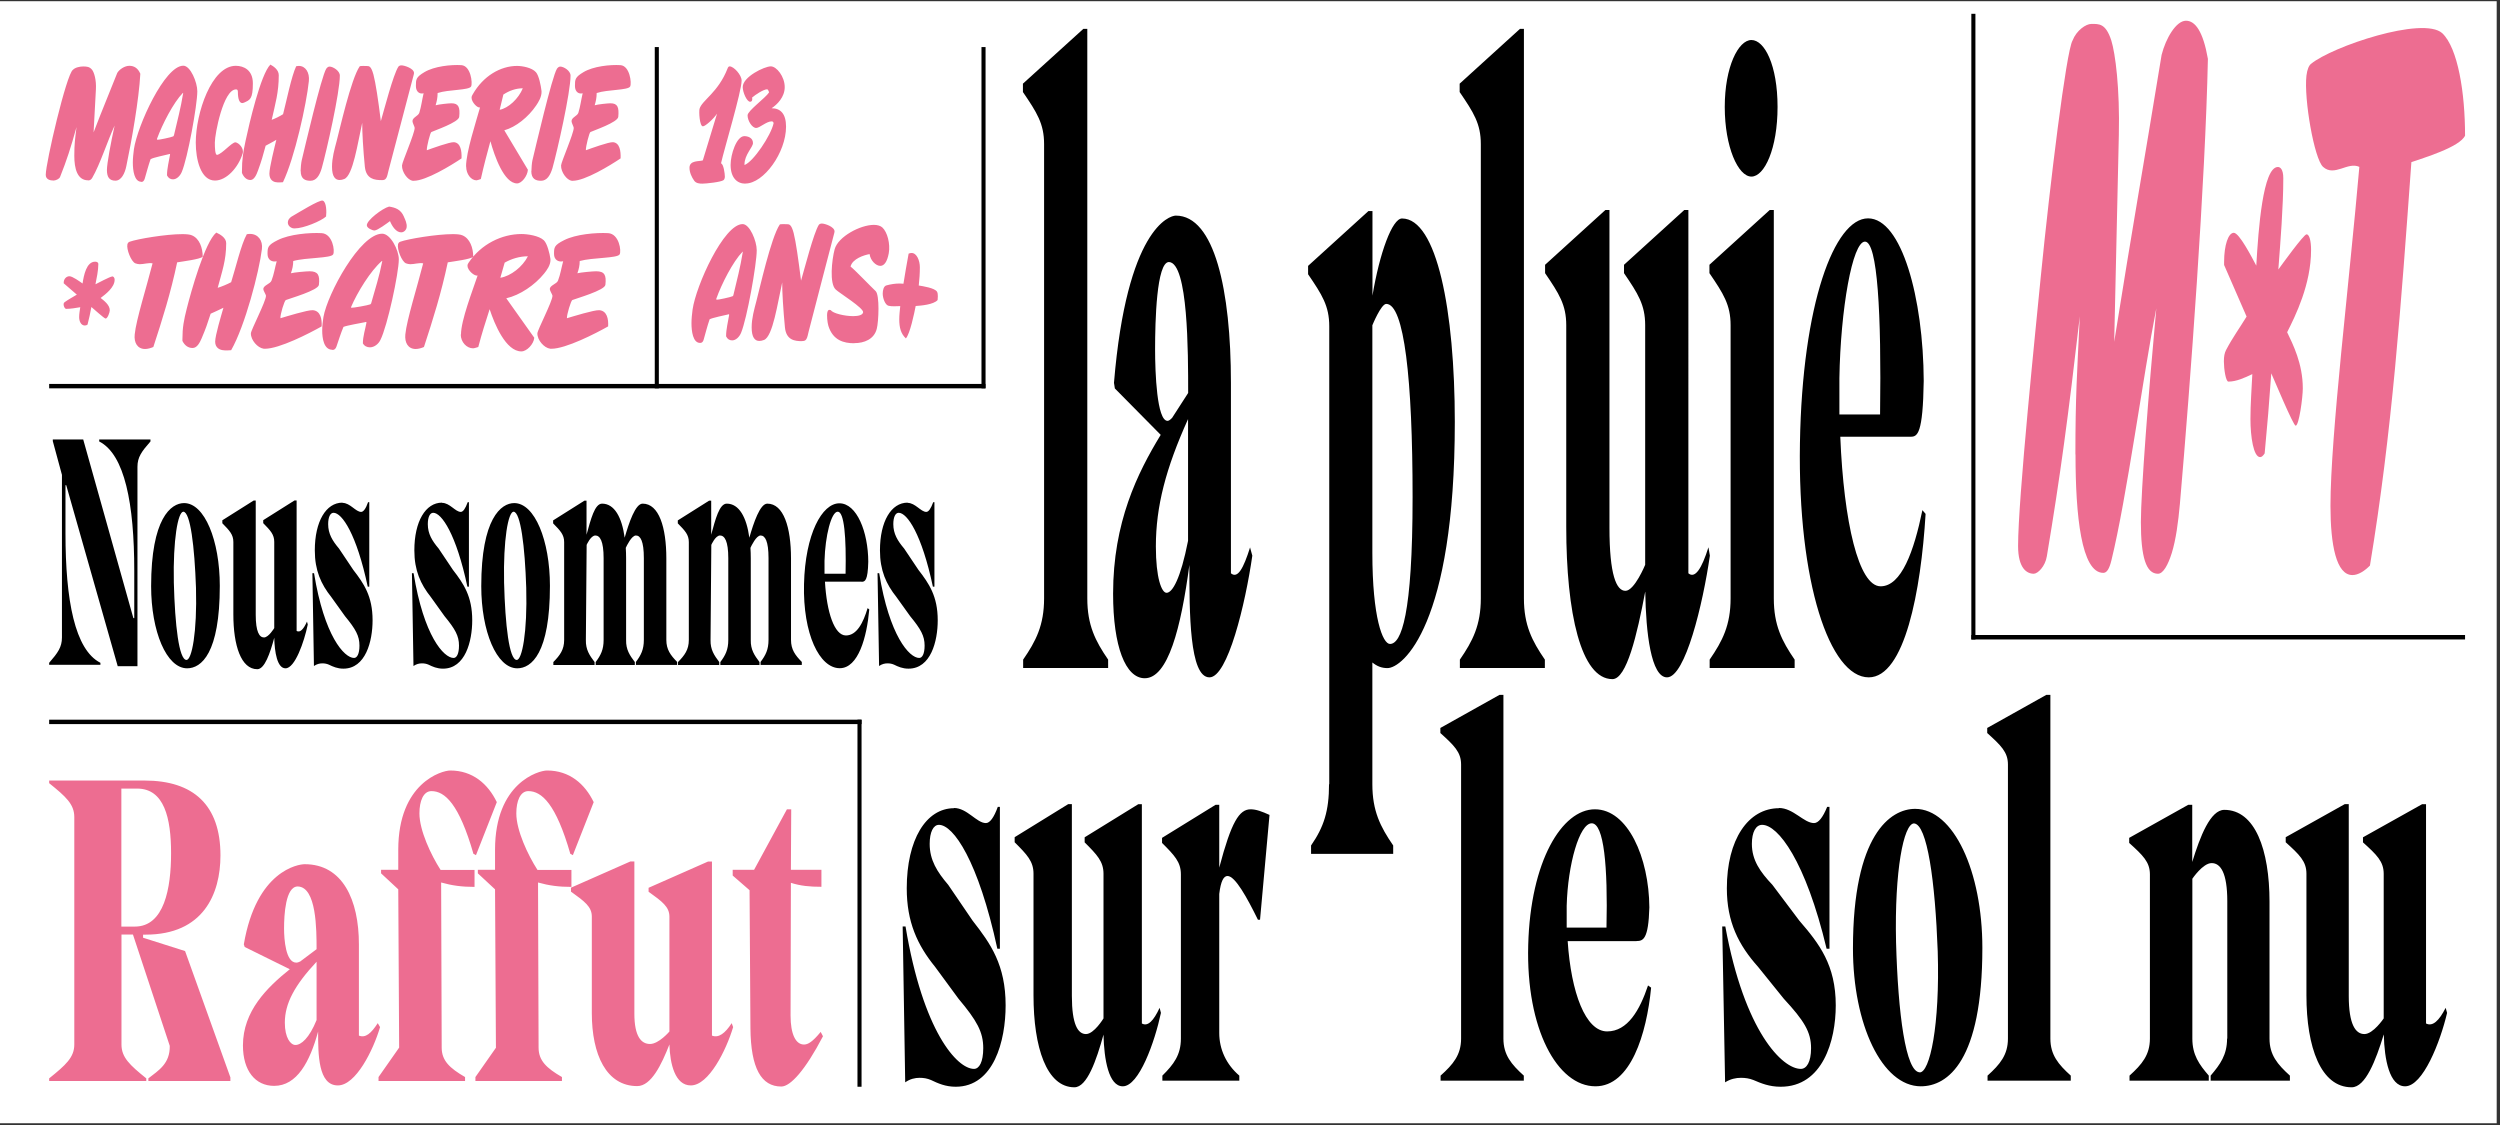
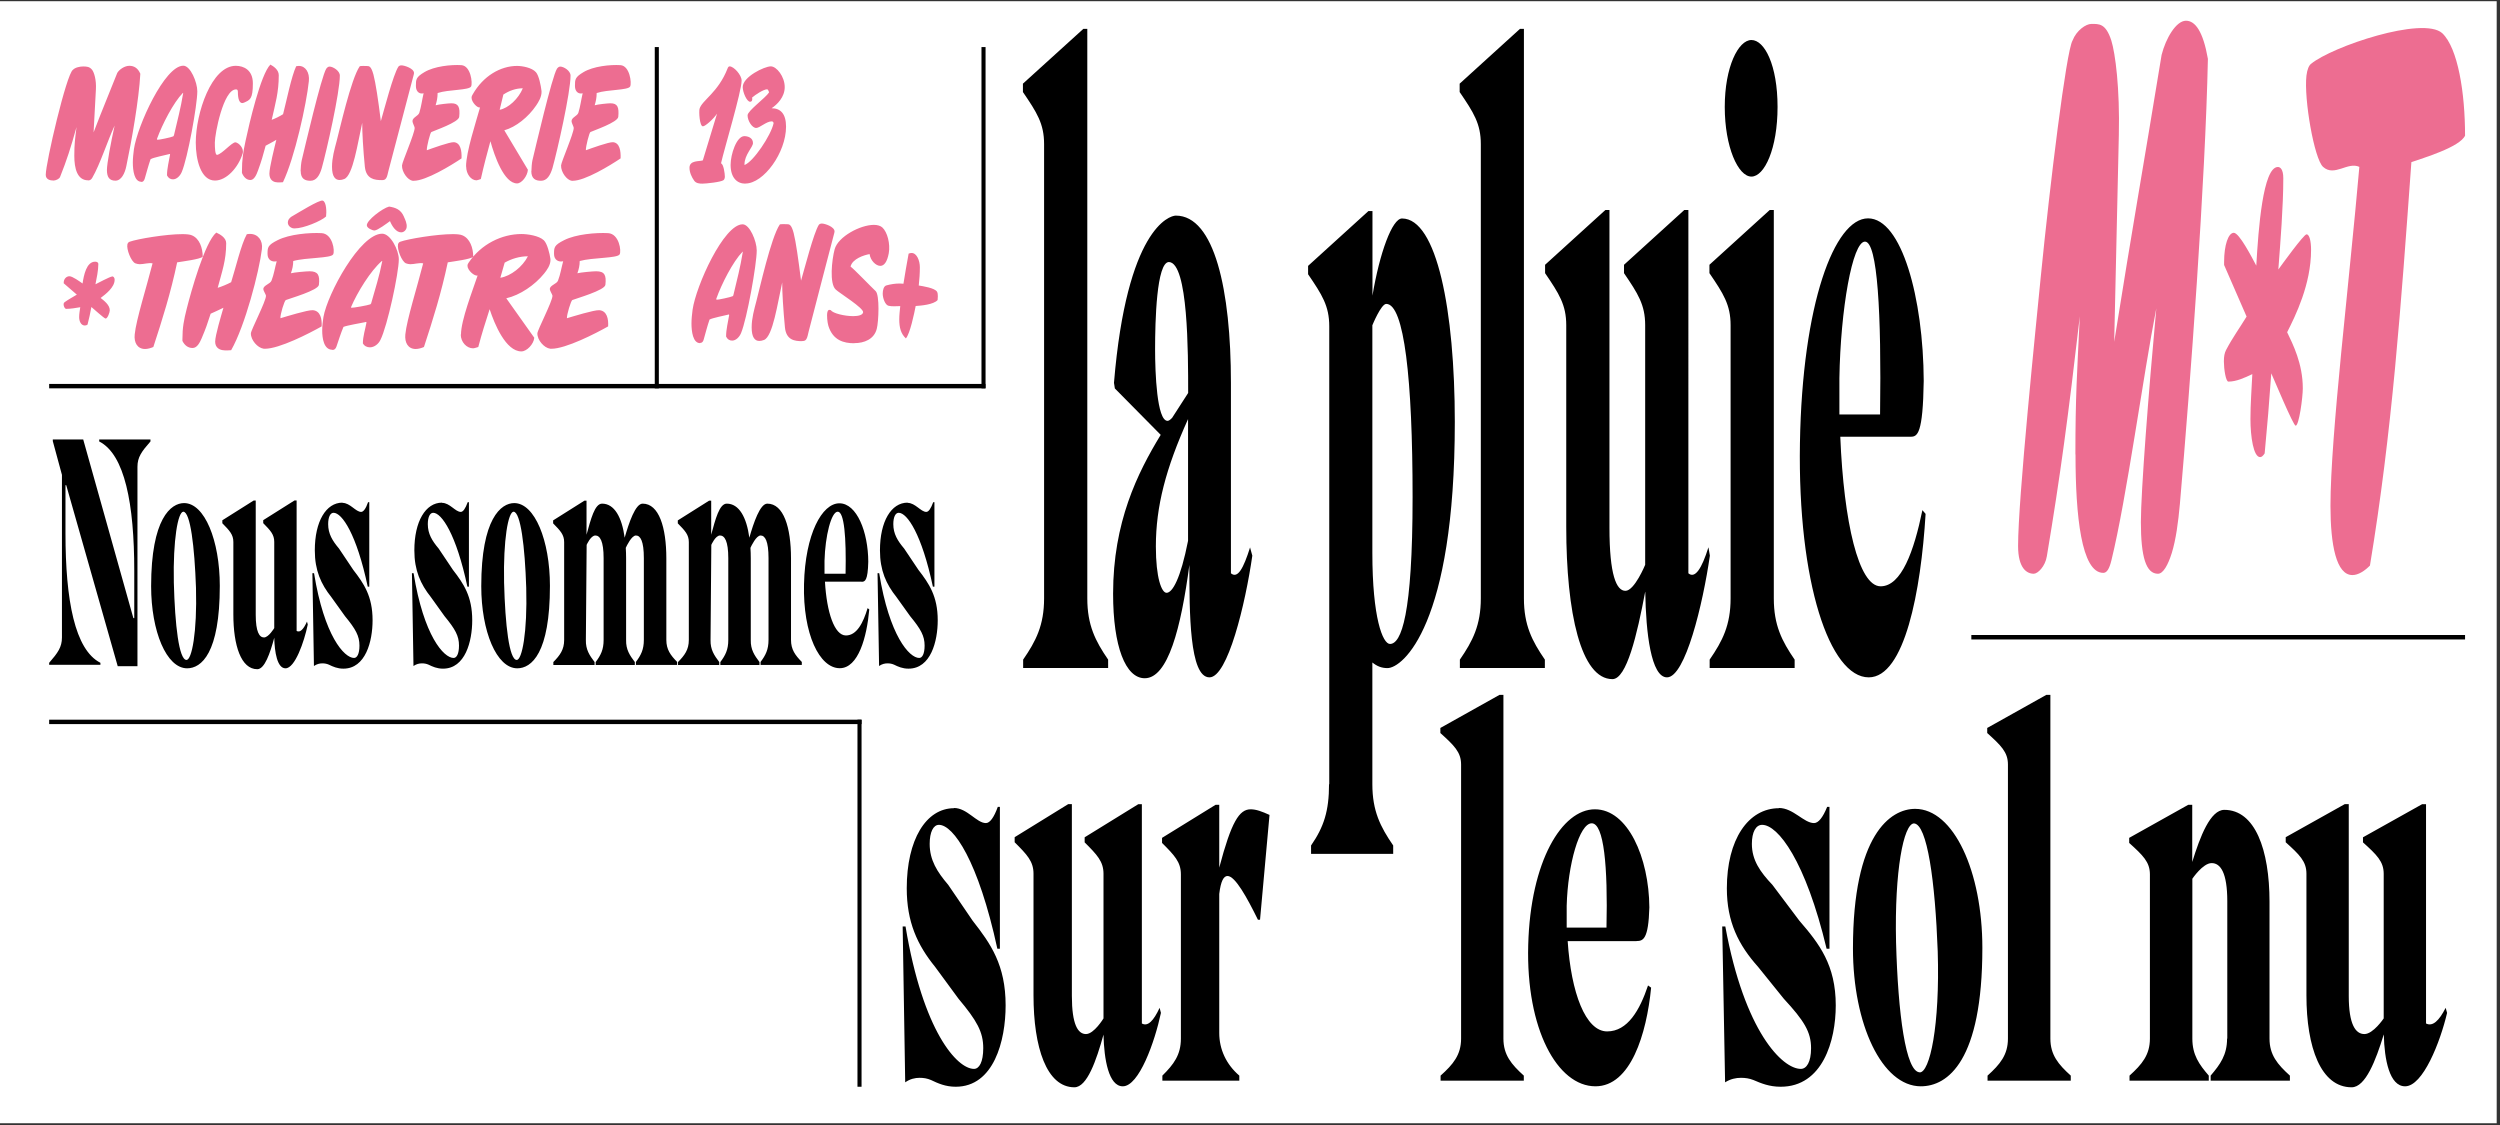
<svg xmlns="http://www.w3.org/2000/svg" id="Calque_1" data-name="Calque 1" viewBox="0 0 226.8 102.1">
  <rect x="0" y="0" width="226.8" height="102.1" fill="#333333" stroke="none" />
  <defs>
    <style>
      .cls-1 {
        fill: #fff;
      }

      .cls-2 {
        fill: none;
      }

      .cls-3 {
        clip-path: url(#clippath-1);
      }

      .cls-4 {
        fill: #ed6d91;
      }

      .cls-5 {
        clip-path: url(#clippath);
      }
    </style>
    <clipPath id="clippath">
      <rect class="cls-2" x="4.16" y="1.25" width="219.47" height="97.4" />
    </clipPath>
    <clipPath id="clippath-1">
      <rect class="cls-2" x="4.16" y="1.25" width="219.47" height="97.4" />
    </clipPath>
  </defs>
  <polygon class="cls-1" points="-.18 .11 -.18 101.9 226.5 101.9 226.5 .11 -.18 .11" />
  <g class="cls-5">
    <path d="M173.34,39.62c.61,0,1.11-.25,1.18-5.06-.03-7.5-2-14.75-5.05-14.75s-5.97,7.75-6.18,20.4c-.21,12.64,2.71,21.24,6.24,21.24,3.26,0,4.74-7.84,5.16-14.83l-.29-.34c-.76,3.71-1.9,6.91-3.79,6.91-2,0-3.34-5.82-3.66-13.57h6.4ZM166.87,37.6v-3.29c.1-6.24,1.18-12.39,2.32-12.39s1.5,6.49,1.37,15.68h-3.68ZM160.92,19.05h-.37l-5.47,4.97v.76c1.26,1.85,1.92,2.87,1.92,4.72v24.78c0,2.44-.74,3.88-1.9,5.56v.76h7.71v-.76c-1.16-1.69-1.89-3.12-1.89-5.56V19.05ZM158.89,16.02c1.18,0,2.37-2.53,2.37-6.32s-1.18-6.07-2.37-6.07-2.42,2.44-2.42,6.07,1.21,6.32,2.42,6.32M149.26,53.7c.05,3.71.53,7.75,1.97,7.75,1.66,0,3.26-6.66,3.89-11.04l-.13-.76c-.61,1.94-1.21,2.87-1.82,2.36V19.05h-.37l-5.47,4.97v.76c1.26,1.85,1.92,2.87,1.92,4.72v21.74s-.97,2.36-1.79,2.36-1.45-1.43-1.45-5.73v-28.82h-.37l-5.47,4.97v.76c1.26,1.85,1.92,2.87,1.92,4.72v18.29c0,7.84,1.34,13.82,4.19,13.82,1.29,0,2.24-4.05,2.97-7.92M138.26,2.62h-.37l-5.47,4.97v.76c1.26,1.85,1.92,2.87,1.92,4.72v41.21c0,2.44-.74,3.88-1.9,5.56v.76h7.71v-.76c-1.16-1.69-1.9-3.12-1.9-5.56V2.62ZM120.57,71.14c0,2.44-.47,3.88-1.63,5.56v.76h7.45v-.76c-1.16-1.69-1.89-3.12-1.89-5.56v-11.04c.42.34.84.51,1.37.51,1.37,0,6.11-3.88,6.11-22.33,0-10.11-1.63-18.46-4.79-18.46-.89,0-2.03,3.12-2.68,7v-7.67h-.37l-5.47,4.97v.76c1.26,1.85,1.92,2.87,1.92,4.72v41.55ZM124.5,29.51s.79-1.94,1.26-1.94c1.63,0,2.39,6.83,2.39,17.53s-1.03,13.32-2.05,13.32c-.66,0-1.6-2.36-1.6-8.26v-20.65ZM113.41,49.65c-.61,1.94-1.13,2.87-1.74,2.36v-17.28c0-8.43-1.5-15.17-5-15.17-.58,0-4.45,1.18-5.61,15.17l.08.51,4.16,4.21c-2.11,3.46-4.32,7.92-4.32,14.41,0,4.8,1.13,7.67,2.87,7.67,2.11,0,3.29-4.55,4.05-10.28,0,4.3,0,10.2,1.82,10.2,1.66,0,3.26-6.66,3.89-11.04l-.21-.76ZM105.83,53.78c-.45,0-.97-1.35-.97-4.21,0-3.62.9-7.08,2.92-11.55v11.04c-.68,3.46-1.42,4.72-1.95,4.72M106.31,37.93c-.16.17-.29.25-.39.25-.97,0-1.13-4.38-1.13-6.49,0-2.53.13-7.92,1.26-7.92,1.74.08,1.74,8.18,1.74,11.88l-1.47,2.28ZM98.65,2.62h-.37l-5.48,4.97v.76c1.26,1.85,1.92,2.87,1.92,4.72v41.21c0,2.44-.74,3.88-1.9,5.56v.76h7.71v-.76c-1.16-1.69-1.89-3.12-1.89-5.56V2.62Z" />
    <path d="M82.34,45.6c-1.49,0-2.51,1.7-2.51,4.33,0,1.82.56,3.06,1.5,4.24l1.24,1.73c.97,1.18,1.31,1.79,1.31,2.67,0,.76-.22,1.12-.49,1.12-.89,0-2.71-2-3.63-7.69h-.15l.14,8.42c.26-.18.52-.24.76-.24.21,0,.4.03.6.12.37.18.76.36,1.31.36,2.02,0,2.65-2.48,2.65-4.39,0-2.18-.79-3.33-1.75-4.57l-1.3-1.94c-.59-.7-.98-1.33-.98-2.21,0-.64.19-1.03.49-1.03.77,0,2.09,1.94,3.1,6.7h.14v-7.66h-.11c-.21.58-.42.88-.63.88-.49,0-1-.82-1.69-.82M78.16,52.78c.31,0,.57-.09.61-1.82-.01-2.7-1.04-5.3-2.62-5.3s-3.1,2.79-3.21,7.33c-.11,4.54,1.41,7.63,3.24,7.63,1.69,0,2.46-2.82,2.68-5.33l-.15-.12c-.4,1.33-.98,2.48-1.97,2.48-1.04,0-1.74-2.09-1.9-4.88h3.32ZM74.8,52.05v-1.18c.06-2.24.61-4.45,1.2-4.45s.78,2.33.71,5.63h-1.91ZM69.72,58.05c0,.88-.26,1.39-.72,2v.27h3.74v-.27c-.6-.61-.98-1.12-.98-2v-7.39c0-2.82-.67-4.97-2.15-4.97-.66,0-1.24,1.73-1.63,3.09-.25-1.85-.93-3.09-2.05-3.09-.67,0-1.03,1.42-1.41,2.82v-3.09h-.19l-2.84,1.79v.27c.66.67,1,1.03,1,1.7v8.88c0,.88-.38,1.39-.98,2v.27h3.74v-.27c-.46-.61-.81-1.12-.79-2l.07-8.63s.37-.85.79-.85.75.51.75,2.06v7.42c0,.88-.26,1.39-.72,2v.27h3.55v-.27c-.46-.61-.81-1.12-.79-2v-7.39c0-.33-.01-.67-.03-.97.08-.18.53-1.12.92-1.12.41,0,.72.51.72,2.06v7.42ZM58.41,58.05c0,.88-.26,1.39-.72,2v.27h3.74v-.27c-.6-.61-.98-1.12-.98-2v-7.39c0-2.82-.67-4.97-2.15-4.97-.66,0-1.24,1.73-1.63,3.09-.25-1.85-.93-3.09-2.05-3.09-.67,0-1.02,1.42-1.41,2.82v-3.09h-.19l-2.84,1.79v.27c.66.67,1,1.03,1,1.7v8.88c0,.88-.38,1.39-.98,2v.27h3.74v-.27c-.46-.61-.81-1.12-.79-2l.07-8.63s.37-.85.79-.85.75.51.75,2.06v7.42c0,.88-.26,1.39-.72,2v.27h3.55v-.27c-.46-.61-.81-1.12-.79-2v-7.39c0-.33-.01-.67-.03-.97.08-.18.53-1.12.92-1.12.41,0,.72.51.72,2.06v7.42ZM46.87,59.87c-.67-.03-1.04-3.12-1.14-7.03-.08-3.88.37-6.39.86-6.42.64.03,1.03,3.15,1.15,6.91.11,4.03-.38,6.57-.87,6.54M46.92,60.63c1.3,0,2.97-1.36,2.97-7.48,0-4.12-1.38-7.51-3.24-7.51-1.19,0-2.99,1.39-2.99,7.54,0,4.09,1.39,7.45,3.27,7.45M40.1,45.6c-1.49,0-2.51,1.7-2.51,4.33,0,1.82.56,3.06,1.5,4.24l1.24,1.73c.97,1.18,1.31,1.79,1.31,2.67,0,.76-.22,1.12-.49,1.12-.89,0-2.71-2-3.63-7.69h-.15l.14,8.42c.26-.18.52-.24.77-.24.2,0,.4.03.6.12.37.18.76.36,1.31.36,2.02,0,2.65-2.48,2.65-4.39,0-2.18-.79-3.33-1.75-4.57l-1.3-1.94c-.59-.7-.98-1.33-.98-2.21,0-.64.19-1.03.49-1.03.76,0,2.09,1.94,3.1,6.7h.14v-7.66h-.11c-.21.58-.42.88-.63.88-.49,0-1-.82-1.69-.82M31.07,45.6c-1.49,0-2.51,1.7-2.51,4.33,0,1.82.56,3.06,1.5,4.24l1.24,1.73c.97,1.18,1.31,1.79,1.31,2.67,0,.76-.22,1.12-.49,1.12-.89,0-2.71-2-3.63-7.69h-.15l.14,8.42c.26-.18.52-.24.76-.24.2,0,.4.03.6.12.37.18.77.36,1.31.36,2.02,0,2.65-2.48,2.65-4.39,0-2.18-.79-3.33-1.75-4.57l-1.3-1.94c-.59-.7-.98-1.33-.98-2.21,0-.64.19-1.03.49-1.03.77,0,2.09,1.94,3.1,6.7h.14v-7.66h-.11c-.2.58-.42.88-.63.88-.49,0-1-.82-1.69-.82M24.88,57.84c.03,1.33.27,2.79,1.02,2.79.86,0,1.69-2.39,2.02-3.97l-.07-.27c-.31.7-.63,1.03-.94.85v-11.84h-.19l-2.84,1.79v.27c.66.67,1,1.03,1,1.7v7.82s-.51.85-.93.85-.75-.51-.75-2.06v-10.36h-.19l-2.84,1.79v.27c.66.67,1,1.03,1,1.7v6.57c0,2.82.7,4.97,2.17,4.97.67,0,1.16-1.45,1.54-2.85M16.91,59.87c-.67-.03-1.04-3.12-1.14-7.03-.08-3.88.37-6.39.86-6.42.64.03,1.02,3.15,1.15,6.91.11,4.03-.38,6.57-.87,6.54M16.97,60.63c1.3,0,2.97-1.36,2.97-7.48,0-4.12-1.38-7.51-3.24-7.51-1.19,0-2.99,1.39-2.99,7.54,0,4.09,1.39,7.45,3.27,7.45M12.18,56.08h-.08l-4.55-16.21h-2.76v.15l.83,3.06v14.75c0,.88-.37,1.39-1.16,2.3v.18h4.65v-.18c-2.32-1.18-3.17-5.67-3.17-11.75v-4.36h.07l4.67,16.42h1.79v-18.09c0-.88.38-1.39,1.18-2.3v-.18h-4.65v.18c2.32,1.18,3.18,5.66,3.18,11.75v4.27Z" />
    <path d="M216.26,93.87c.05,2.24.51,4.68,1.93,4.68,1.62,0,3.19-4.02,3.81-6.66l-.13-.46c-.59,1.17-1.18,1.73-1.78,1.42v-19.89h-.36l-5.36,3v.46c1.24,1.12,1.88,1.73,1.88,2.85v13.12s-.95,1.42-1.75,1.42-1.42-.86-1.42-3.46v-17.4h-.36l-5.36,3v.46c1.24,1.12,1.88,1.73,1.88,2.85v11.04c0,4.73,1.31,8.34,4.1,8.34,1.26,0,2.19-2.44,2.91-4.78M202.04,94.22c0,1.48-.62,2.34-1.49,3.36v.46h7.19v-.46c-1.13-1.02-1.85-1.88-1.85-3.36v-12.41c0-4.73-1.31-8.34-4.1-8.34-1.26,0-2.19,2.39-2.91,4.73v-5.19h-.36l-5.36,3v.46c1.24,1.12,1.88,1.73,1.88,2.85v14.9c0,1.48-.72,2.34-1.85,3.36v.46h7.19v-.46c-.88-1.02-1.49-1.88-1.49-3.36v-14.5s.95-1.42,1.75-1.42,1.42.86,1.42,3.46v12.46ZM186,63.04h-.36l-5.36,3v.46c1.24,1.12,1.88,1.73,1.88,2.85v24.87c0,1.48-.72,2.34-1.85,3.36v.46h7.55v-.46c-1.13-1.02-1.85-1.88-1.85-3.36v-31.18ZM174.15,97.28c-1.26-.05-1.96-5.24-2.14-11.8-.15-6.51.69-10.73,1.62-10.78,1.21.05,1.93,5.29,2.16,11.6.21,6.76-.72,11.04-1.65,10.99M174.25,98.55c2.45,0,5.59-2.29,5.59-12.56,0-6.92-2.6-12.61-6.1-12.61-2.24,0-5.64,2.34-5.64,12.66,0,6.87,2.63,12.51,6.16,12.51M161.4,73.32c-2.81,0-4.74,2.85-4.74,7.27,0,3.05,1.06,5.14,2.83,7.12l2.34,2.9c1.83,1.98,2.47,3,2.47,4.48,0,1.27-.41,1.88-.93,1.88-1.67,0-5.1-3.36-6.85-12.92h-.28l.26,14.14c.49-.31.98-.41,1.44-.41.39,0,.75.05,1.13.2.7.3,1.44.61,2.47.61,3.81,0,5-4.17,5-7.38,0-3.66-1.49-5.59-3.3-7.68l-2.45-3.26c-1.11-1.17-1.86-2.24-1.86-3.71,0-1.07.36-1.73.93-1.73,1.44,0,3.94,3.25,5.85,11.24h.26v-12.87h-.21c-.39.97-.8,1.47-1.19,1.47-.93,0-1.88-1.37-3.19-1.37M148.47,85.37c.59,0,1.08-.15,1.16-3.05-.03-4.53-1.96-8.9-4.94-8.9s-5.85,4.68-6.05,12.31c-.21,7.63,2.65,12.82,6.1,12.82,3.19,0,4.64-4.73,5.05-8.95l-.28-.2c-.75,2.24-1.85,4.17-3.71,4.17-1.96,0-3.27-3.51-3.58-8.19h6.26ZM142.13,84.15v-1.98c.1-3.76,1.16-7.48,2.27-7.48s1.47,3.92,1.34,9.46h-3.61ZM136.39,63.04h-.36l-5.36,3v.46c1.24,1.12,1.88,1.73,1.88,2.85v24.87c0,1.48-.72,2.34-1.86,3.36v.46h7.55v-.46c-1.13-1.02-1.85-1.88-1.85-3.36v-31.18ZM114.12,83.44h.19l.86-9.51c-.68-.31-1.21-.51-1.71-.51-1.03,0-1.75,1.12-2.85,5.29v-5.7h-.33l-4.86,3v.46c1.12,1.12,1.71,1.73,1.71,2.85v14.9c0,1.48-.65,2.34-1.68,3.36v.46h6.98v-.46c-1.19-1.02-1.82-2.39-1.82-3.87v-12.61c.14-1.17.4-1.63.75-1.63.7,0,1.78,1.98,2.76,3.97M100.11,93.87c.05,2.24.47,4.68,1.75,4.68,1.47,0,2.9-4.02,3.46-6.66l-.12-.46c-.54,1.17-1.07,1.73-1.61,1.42v-19.89h-.33l-4.86,3v.46c1.12,1.12,1.71,1.73,1.71,2.85v13.12s-.86,1.42-1.59,1.42-1.28-.86-1.28-3.46v-17.4h-.33l-4.86,3v.46c1.12,1.12,1.71,1.73,1.71,2.85v11.04c0,4.73,1.19,8.34,3.71,8.34,1.15,0,1.99-2.44,2.64-4.78M86.56,73.32c-2.55,0-4.3,2.85-4.3,7.27,0,3.05.96,5.14,2.57,7.12l2.13,2.9c1.66,1.98,2.24,3,2.24,4.48,0,1.27-.37,1.88-.84,1.88-1.52,0-4.62-3.36-6.21-12.92h-.26l.23,14.14c.44-.31.89-.41,1.31-.41.35,0,.68.05,1.03.2.63.3,1.31.61,2.24.61,3.46,0,4.53-4.17,4.53-7.38,0-3.66-1.35-5.59-2.99-7.68l-2.22-3.26c-1-1.17-1.68-2.24-1.68-3.71,0-1.07.33-1.73.84-1.73,1.31,0,3.57,3.25,5.3,11.24h.23v-12.87h-.19c-.35.97-.72,1.47-1.08,1.47-.84,0-1.7-1.37-2.9-1.37" />
    <path class="cls-4" d="M188.28,41.23c0-5.26.15-7.35.4-12.54-1.06,9.16-1.76,14.42-2.99,21.77-.15.94-.83,1.59-1.19,1.59-.64,0-1.42-.51-1.42-2.52,0-4.25,1.61-19.83,2.06-24.44.83-8.36,2.31-20.47,2.88-21.41.36-.94,1.23-1.51,1.7-1.51.7,0,1.31-.07,1.82,1.51.36,1.16.78,4.33.68,8.58l-.42,18.75c1.76-11.03,2.48-14.92,4.3-26.03.38-1.51,1.32-3.1,2.21-3.1.83,0,1.55.94,1.99,3.46-.23,11.1-1.59,29.41-2.54,40.37-.15,1.66-.36,3.25-.74,4.47-.34,1.08-.78,1.87-1.25,1.87-1.08,0-1.55-1.51-1.55-4.69,0-2.74.7-11.82,1.4-19.39-1.19,6.06-2.69,17.23-4.07,22.85-.19.79-.42,1.15-.74,1.15-1.99,0-2.52-5.19-2.52-10.74" />
    <path class="cls-4" d="M209.66,22.68c0,3.12-1.42,5.97-2.17,7.46.52,1.09,1.42,2.85,1.42,5.09,0,.81-.34,3.39-.65,3.39-.21,0-1.96-4.2-2.21-4.75-.17,2.44-.37,4.88-.6,7.26-.13.2-.26.34-.41.34-.6,0-.88-1.83-.88-3.46,0-1.36.11-2.78.17-4.07-.71.34-1.46.68-2.17.68-.24,0-.41-1.15-.41-1.83,0-.48.06-.75.19-1.02.6-1.15,1.25-2.03,1.87-3.05l-2.04-4.68v-.27c0-1.56.39-2.65.88-2.65s1.61,2.17,2.04,2.98c.19-3.32.6-8.95,1.96-8.95.21,0,.49.2.49,1.02,0,2.58-.26,5.77-.45,8.28.3-.41,2.3-3.19,2.56-3.19s.41.61.41,1.42" />
    <path class="cls-4" d="M223.63,12.29c0-3.85-.64-7.92-2.07-9.28-1.75-1.57-9.99,1.21-11.9,2.78-.19.14-.35.5-.42,1.07-.24,2.14.71,7.56,1.51,8.28,1.03.93,2.23-.5,3.29,0-.9,10.35-2.62,24.4-2.62,30.75,0,3.57.53,6.28,1.99,6.28.53,0,1.09-.36,1.59-.86,2.01-12.13,2.81-23.47,3.76-36.6,1.01-.36,4.43-1.36,4.88-2.43" />
-     <path class="cls-4" d="M74.44,93.63c-.73.89-1.14,1.13-1.5,1.13-.75,0-1.22-.93-1.22-2.63l.03-12.04c.88.28,1.71.36,2.77.36v-1.54h-2.77l.03-5.49h-.39l-2.98,5.49h-1.94v.52l1.53,1.33.08,12.52c.03,3.64.99,5.29,2.8,5.29.83,0,2.18-1.49,3.78-4.56l-.21-.4ZM60.73,94.76c.05,1.78.52,3.71,1.94,3.71,1.63,0,3.21-3.19,3.84-5.29l-.13-.36c-.6.93-1.19,1.37-1.79,1.13v-15.79h-.36l-5.39,2.38v.36c1.24.89,1.89,1.37,1.89,2.26v10.42s-.96,1.13-1.76,1.13-1.42-.69-1.42-2.75v-13.81h-.36l-5.39,2.38v.36c1.24.89,1.89,1.37,1.89,2.26v8.76c0,3.76,1.32,6.62,4.12,6.62,1.27,0,2.2-1.94,2.93-3.8M45,95.04l-1.87,2.67v.36h7.85v-.36c-1.4-.81-2.12-1.49-2.12-2.67l-.05-14.98c.99.28,1.89.4,3.03.4v-1.54h-3.08c-.88-1.37-1.92-3.59-1.92-5.13,0-1.13.36-2.02,1.09-2.02,1.22,0,2.51,1.17,3.81,5.69l.23.12,1.89-4.81c-.8-1.66-2.2-2.87-4.23-2.87-.78,0-4.72,1.13-4.72,7.19v1.82h-1.56v.32l1.56,1.45.08,14.34ZM36.21,95.04l-1.87,2.67v.36h7.85v-.36c-1.4-.81-2.12-1.49-2.12-2.67l-.05-14.98c.99.28,1.89.4,3.03.4v-1.54h-3.08c-.88-1.37-1.92-3.59-1.92-5.13,0-1.13.36-2.02,1.09-2.02,1.22,0,2.51,1.17,3.81,5.69l.23.12,1.89-4.81c-.8-1.66-2.2-2.87-4.22-2.87-.78,0-4.72,1.13-4.72,7.19v1.82h-1.56v.32l1.56,1.45.08,14.34ZM34.27,92.82c-.6.93-1.11,1.37-1.71,1.13v-8.28c0-4.04-1.48-7.27-4.92-7.27-.57,0-4.38.57-5.52,7.27l.08.24,4.09,2.02c-2.07,1.66-4.25,3.8-4.25,6.91,0,2.3,1.12,3.67,2.83,3.67,2.07,0,3.24-2.18,3.99-4.93,0,2.06,0,4.89,1.79,4.89,1.63,0,3.21-3.19,3.83-5.29l-.21-.36ZM26.8,94.8c-.44,0-.96-.65-.96-2.02,0-1.74.88-3.39,2.88-5.53v5.29c-.67,1.65-1.4,2.26-1.92,2.26M27.27,87.21c-.16.08-.28.12-.39.12-.96,0-1.11-2.1-1.11-3.11,0-1.21.13-3.8,1.24-3.8,1.71.04,1.71,3.92,1.71,5.69l-1.45,1.09ZM20.89,97.71l-4.1-11.43-3.81-1.21v-.28h.23c5.23,0,6.79-3.68,6.79-7.19,0-4.56-2.44-6.79-6.89-6.79H4.46v.24c1.5,1.21,2.28,1.9,2.28,3.07v20.64c0,1.17-.78,1.86-2.28,3.07v.24h8.81v-.24c-1.5-1.21-2.25-1.9-2.25-3.07v-9.98h1.04l3.34,10.1c.03,1.62-1.01,2.22-1.94,2.95v.24h7.44v-.36ZM12.44,71.54c2.46,0,3.08,2.67,3.08,5.86s-.62,6.66-3.29,6.66h-1.22v-12.52h1.43Z" />
    <path class="cls-4" d="M49.88,31.64h.14c1.31,0,4.02-1.39,5.15-2.03.04-.67-.1-1.41-.8-1.47-.47-.03-2.4.57-2.94.73-.02-.33.37-1.6.49-1.65.34-.14,2.95-.88,3-1.38.1-.88-.07-1.23-.84-1.23-.31,0-1.4.1-1.7.18.13-.37.21-.7.21-1.11,1.17-.33,3.4-.24,3.62-.6.18-.3-.04-1.87-1.04-1.93-1.12-.06-2.93.1-3.98.63-.93.46-.93.67-.93,1.26,0,.54.41.76.83.66-.16.58-.25,1.2-.47,1.76-.11.3-.74.42-.74.76,0,.17.24.51.24.61,0,.51-1.36,3.1-1.37,3.41-.02.61.63,1.33,1.13,1.38M41.8,30.34c0,.7.54,1.26,1.12,1.26.09,0,.38-.09.47-.12.35-1.33.62-2.14,1.03-3.43.44,1.35,1.47,3.83,2.88,3.83.49,0,1.12-.66,1.17-1.24l-2.54-3.58c1.24-.28,2.59-1.2,3.43-2.24.25-.31.58-.76.58-1.24,0-.04-.01-.08-.01-.12-.06-.43-.28-1.36-.59-1.66-.44-.42-1.48-.57-2.03-.57-1.78,0-3.66.91-4.79,2.59-.06.09-.11.16-.11.3,0,.4.65.97.92.87-.45,1.36-1.51,4.06-1.51,5.36M45.78,23.83c.63-.36,1.37-.58,2.11-.58-.47.94-1.55,1.8-2.5,1.95l.39-1.36ZM42.93,23.29c0-.81-.3-1.66-.98-1.94-.18-.08-.48-.11-.87-.11-1.46,0-4.06.43-4.77.69-.09.03-.16.1-.2.22-.11.45.34,1.59.72,1.74.12.04.25.08.39.08.39,0,.79-.15,1.17-.08-.55,2.17-1.49,5.12-1.62,6.45-.07.75.25,1.32.94,1.32.25,0,.52-.08.75-.18.83-2.54,1.58-4.92,2.16-7.68.48-.08,2.1-.28,2.31-.51M36.65,19.67c-.29-.69-.8-.84-1.35-.93-.6.15-2.06,1.26-2.02,1.71.01.24.49.46.7.46.29-.02,1.14-.66,1.4-.85.18.45.55,1.02,1.01,1.02.26,0,.47-.22.5-.46.05-.33-.14-.72-.24-.94M30.15,31.75c.18,0,.3-.1.37-.3.2-.58.39-1.2.63-1.77v-.02c.28-.13,1.63-.36,1.96-.43.04-.02.06-.02.1-.02l.04.04c-.11.61-.33,1.26-.33,1.9.14.25.38.36.64.36.4,0,.78-.31.95-.67.63-1.23,1.67-6.07,1.67-7.32,0-.81-.74-2.32-1.51-2.32-2.01,0-4.96,5.45-5.33,7.57-.06.39-.11.81-.11,1.21,0,.72.15,1.75.92,1.75M31.85,27.89v-.04c.56-1.32,1.77-3.29,2.79-4.17h.04c-.28,1.44-.62,2.45-1.01,3.84-.01.03-.05.08-.08.09-.21.09-1.58.33-1.71.31l-.04-.03ZM26.5,20.69c.06.03.15.03.25.03.78,0,2.4-.67,2.83-1.08.05-.36.05-1.32-.3-1.44-.29-.11-2.35,1.18-2.71,1.38-.19.1-.38.24-.44.48-.08.31.14.55.38.63M23.89,31.64h.14c1.31,0,4.02-1.39,5.15-2.03.04-.67-.1-1.41-.8-1.47-.47-.03-2.4.57-2.94.73-.03-.33.36-1.6.49-1.65.34-.14,2.95-.88,3-1.38.1-.88-.08-1.23-.84-1.23-.31,0-1.4.1-1.7.18.13-.37.21-.7.21-1.11,1.17-.33,3.41-.24,3.62-.6.18-.3-.04-1.87-1.04-1.93-1.12-.06-2.93.1-3.98.63-.93.46-.93.67-.93,1.26,0,.54.41.76.83.66-.16.58-.25,1.2-.47,1.76-.11.3-.74.42-.74.76,0,.17.24.51.24.61,0,.51-1.36,3.1-1.37,3.41-.02.61.63,1.33,1.13,1.38M20.35,31.79c.08,0,.54,0,.62-.02,1.26-2.2,2.54-7.12,2.79-9.17.1-.78-.35-1.38-1.08-1.38-.1,0-.19.01-.29.03-.51.9-1.04,3.16-1.42,4.35-.35.19-.86.4-1.22.51.39-1.48.77-2.48.77-4.05,0-.49-.56-.81-.9-.96-1.04.87-2.3,5.4-2.68,6.91-.26,1.03-.39,1.69-.39,2.77v.15c.2.4.51.64.92.64s.65-.48.82-.87c.4-.94.5-1.26.82-2.24.25-.12.84-.37,1.16-.54-.2.7-.75,2.51-.75,3.08s.44.78.85.78M18.39,23.29c0-.81-.3-1.66-.98-1.94-.18-.08-.48-.11-.87-.11-1.46,0-4.06.43-4.78.69-.09.03-.16.1-.2.22-.11.45.34,1.59.72,1.74.13.04.25.08.39.08.39,0,.79-.15,1.17-.08-.55,2.17-1.49,5.12-1.62,6.45-.08.75.25,1.32.94,1.32.25,0,.51-.08.75-.18.83-2.54,1.58-4.92,2.16-7.68.48-.08,2.1-.28,2.31-.51M10.15,25.09c-.15,0-1.32.61-1.49.7.11-.55.26-1.26.26-1.83,0-.18-.16-.22-.29-.22-.79,0-1.03,1.24-1.14,1.98-.25-.18-.92-.66-1.19-.66s-.52.24-.52.58v.06l1.19,1.03c-.36.22-.74.42-1.09.67-.08.06-.11.12-.11.22,0,.15.1.4.24.4.41,0,.85-.08,1.27-.15-.04.28-.1.6-.1.9,0,.36.16.76.52.76.09,0,.16-.03.24-.08.14-.52.25-1.06.35-1.6.15.12,1.17,1.05,1.29,1.05.18,0,.38-.57.38-.75,0-.49-.53-.88-.83-1.12.44-.33,1.27-.96,1.27-1.65,0-.18-.09-.31-.24-.31" />
    <path class="cls-4" d="M51.85,16.4h.12c1.1,0,3.38-1.39,4.33-2.03.03-.67-.08-1.41-.68-1.47-.39-.03-2.02.57-2.47.73-.02-.33.31-1.6.41-1.65.29-.14,2.48-.88,2.53-1.38.08-.88-.06-1.23-.71-1.23-.26,0-1.17.1-1.43.18.11-.37.18-.7.18-1.11.98-.33,2.87-.24,3.04-.6.15-.3-.03-1.87-.88-1.93-.94-.06-2.46.1-3.35.63-.78.46-.78.67-.78,1.26,0,.54.35.76.7.66-.14.58-.21,1.2-.39,1.77-.1.3-.62.42-.62.76,0,.16.2.51.2.61,0,.51-1.14,3.1-1.15,3.41-.02.61.53,1.33.95,1.38M48.2,15.52c0,.72.41.88.88.88.54,0,.84-.49,1.04-1.15.44-1.57,1.64-6.87,1.64-8.39,0-.45-.63-.82-.93-.82-.13,0-.21.08-.3.19-.45.7-1.98,7.29-2.23,8.32-.05.21-.09.75-.09.97M42.29,15.1c0,.7.45,1.26.94,1.26.07,0,.32-.09.39-.12.3-1.33.52-2.14.87-3.43.37,1.35,1.24,3.83,2.42,3.83.41,0,.94-.66.98-1.24l-2.14-3.58c1.05-.29,2.18-1.2,2.89-2.25.21-.31.49-.76.49-1.24,0-.04-.01-.08-.01-.12-.05-.43-.23-1.36-.5-1.66-.37-.42-1.25-.57-1.71-.57-1.5,0-3.08.91-4.03,2.59-.05.09-.1.16-.1.3,0,.4.55.97.77.87-.38,1.36-1.27,4.06-1.27,5.36M45.65,8.59c.53-.36,1.15-.58,1.78-.58-.39.94-1.3,1.8-2.1,1.95l.33-1.36ZM37.42,16.4h.12c1.1,0,3.38-1.39,4.33-2.03.03-.67-.08-1.41-.68-1.47-.39-.03-2.02.57-2.47.73-.02-.33.31-1.6.41-1.65.28-.14,2.48-.88,2.53-1.38.09-.88-.06-1.23-.71-1.23-.26,0-1.17.1-1.43.18.11-.37.18-.7.18-1.11.98-.33,2.86-.24,3.04-.6.15-.3-.03-1.87-.88-1.93-.94-.06-2.46.1-3.35.63-.78.46-.78.67-.78,1.26,0,.54.35.76.7.66-.14.58-.21,1.2-.39,1.77-.1.3-.62.42-.62.76,0,.16.2.51.2.61,0,.51-1.14,3.1-1.15,3.41-.02.61.53,1.33.95,1.38M34.66,16.34c.14,0,.27-.02.37-.17.1-.13.16-.48.21-.67.67-2.48,1.69-6.49,2.3-8.75.01-.03.02-.08.02-.12,0-.43-.89-.7-1.13-.7-.1,0-.21.02-.29.12-.47.73-1.28,3.87-1.59,4.94-.24-1.95-.47-3.46-.67-4.22-.21-.78-.4-.78-.59-.78-.06,0-.61-.03-.66.03-.79,1.15-1.83,5.81-2.09,6.78-.2.75-.42,1.53-.42,2.33,0,.9.3,1.2.69,1.2.14,0,.28-.03.42-.09.79-.3,1.22-3.25,1.63-5.1-.01.76.09,2.51.24,3.99.12,1.12.88,1.21,1.54,1.21M27.28,15.52c0,.72.41.88.88.88.54,0,.84-.49,1.03-1.15.44-1.57,1.64-6.87,1.64-8.39,0-.45-.64-.82-.93-.82-.13,0-.21.08-.3.19-.45.7-1.98,7.29-2.23,8.32-.05.21-.1.75-.1.97M25.15,16.55c.06,0,.45,0,.52-.02,1.06-2.2,2.14-7.12,2.35-9.17.08-.78-.3-1.38-.91-1.38-.08,0-.16.02-.24.03-.43.9-.88,3.16-1.19,4.35-.3.19-.72.4-1.03.51.33-1.48.64-2.48.64-4.05,0-.49-.48-.81-.76-.96-.88.87-1.93,5.4-2.25,6.91-.22,1.03-.33,1.69-.33,2.77v.15c.17.4.43.64.77.64s.55-.48.69-.87c.34-.94.42-1.26.69-2.24.21-.12.71-.37.97-.54-.17.7-.63,2.51-.63,3.08s.37.78.72.78M19.69,14.05c-.18,0-.2-.63-.2-1.12,0-.78.77-4.82,1.92-4.82.09,0,.17.03.17.22,0,.7.16,1.02.4,1.02.05,0,.1-.02.16-.04.53-.24.8-.31.8-1.75,0-1.21-.83-1.59-1.55-1.59-2.2,0-3.63,4.29-3.63,6.97,0,1.53.45,3.44,1.74,3.44,1.05,0,2.12-1.18,2.51-2.45.15-.46-.33-.97-.65-1.02-.34,0-1.2,1.05-1.66,1.14M12.82,16.51c.15,0,.25-.11.31-.3.17-.58.33-1.2.53-1.77h.01c.22-.15,1.36-.37,1.64-.45.03-.02.05-.02.09-.02l.03.04c-.1.61-.28,1.26-.28,1.9.12.25.32.36.54.36.34,0,.65-.31.8-.67.53-1.23,1.41-6.07,1.41-7.32,0-.81-.62-2.32-1.27-2.32-1.69,0-4.17,5.45-4.48,7.57-.05.39-.1.81-.1,1.21,0,.72.13,1.75.77,1.75M14.24,12.64v-.04c.48-1.32,1.49-3.29,2.35-4.17h.03c-.23,1.44-.52,2.45-.84,3.85-.01.03-.04.07-.06.09-.18.09-1.33.33-1.44.31l-.03-.03ZM8,16.37c.16,0,.28-.08.37-.24.69-1.17,1.44-3.49,2.03-4.74-.35,1.57-.7,3.46-.7,4.03,0,.66.23.97.77.97s.86-.67.99-1.32c.48-2.27,1.15-6.07,1.27-8.38-.22-.52-.58-.72-.99-.72-.44,0-.91.33-1.1.64-.91,2.3-1.27,3.11-2.15,5.4l.21-3.89c.05-.88-.16-1.54-.34-1.78-.23-.3-.51-.31-.82-.31-.27,0-.72.08-.93.31-.58.39-2.46,8.42-2.46,9.52,0,.42.39.52.71.52.18,0,.52-.14.59-.33.61-1.53.96-2.62,1.49-4.52-.13,1.08-.2,1.51-.2,2.6,0,1.15.26,2.23,1.26,2.23" />
    <rect x="178.84" y="57.61" width="44.79" height=".4" />
    <rect x="4.46" y="65.29" width="73.7" height=".4" />
    <rect x="4.46" y="34.83" width="84.94" height=".4" />
    <rect x="77.79" y="65.29" width=".37" height="33.3" />
  </g>
  <rect x="89.04" y="4.27" width=".37" height="30.96" />
  <rect x="59.4" y="4.27" width=".37" height="30.96" />
  <g class="cls-3">
-     <rect x="178.84" y="1.25" width=".37" height="56.76" />
-     <path class="cls-4" d="M83.35,25.9c.06-.55.1-1.1.1-1.65,0-.61-.28-1.3-.75-1.3-.08,0-.18.02-.27.06-.16.9-.33,1.81-.47,2.73-.11,0-.22-.02-.33-.02-.41,0-.81.06-1.21.17-.25.06-.34.43-.34.75,0,.41.22,1.03.53,1.1.28.08.76.03,1.06.03-.04.4-.09.81-.09,1.21,0,.74.15,1.3.6,1.72.37-.4.76-2.27.89-2.94.46-.03,1.62-.12,1.99-.54,0-.11.02-.23.02-.34,0-.14-.01-.31-.07-.41-.2-.35-1.31-.51-1.66-.57M77.5,31.13c.9,0,1.8-.35,2.04-1.3.17-.64.28-3.08-.11-3.43-.46-.43-1.86-1.9-2.27-2.22.18-.71,1.23-1.04,1.73-1.13.07.58.57,1.07.97,1.07.34,0,.62-.34.77-1.15.15-.86-.13-1.92-.59-2.34-.17-.15-.45-.23-.76-.23-1.24,0-3.25,1.07-3.56,2.21-.26.97-.49,3.13.1,3.66.32.31,2.57,1.69,2.48,2.07-.04.24-.42.34-.9.34-.79,0-1.86-.26-2.02-.54-.05-.02-.1-.03-.14-.03-.07,0-.14.05-.18.21-.07.32,0,.93.09,1.24.41,1.33,1.42,1.58,2.34,1.58M72.78,30.94c.14,0,.28-.02.37-.17.1-.14.16-.49.21-.69.67-2.54,1.71-6.65,2.33-8.96.01-.03.02-.08.02-.12,0-.44-.9-.72-1.14-.72-.1,0-.21.02-.29.12-.47.75-1.29,3.97-1.61,5.06-.25-1.99-.47-3.54-.67-4.32-.21-.8-.41-.8-.6-.8-.06,0-.62-.03-.66.03-.8,1.18-1.85,5.94-2.12,6.94-.2.77-.43,1.56-.43,2.39,0,.92.3,1.23.69,1.23.14,0,.28-.03.43-.09.8-.31,1.23-3.32,1.65-5.22-.01.78.1,2.57.25,4.09.12,1.15.89,1.24,1.56,1.24M63.53,31.11c.15,0,.26-.11.31-.31.17-.6.33-1.23.53-1.81v-.02c.24-.14,1.39-.37,1.67-.44.03-.02.05-.02.08-.02l.03.05c-.1.63-.28,1.29-.28,1.95.12.26.32.37.55.37.34,0,.66-.32.81-.69.53-1.26,1.42-6.22,1.42-7.49,0-.83-.63-2.37-1.28-2.37-1.71,0-4.23,5.58-4.54,7.75-.05.4-.1.83-.1,1.24,0,.73.13,1.79.78,1.79M64.98,27.16v-.05c.48-1.35,1.51-3.37,2.38-4.27h.03c-.24,1.47-.52,2.51-.86,3.94,0,.03-.04.08-.06.09-.18.09-1.35.34-1.45.32l-.03-.03Z" />
+     <path class="cls-4" d="M83.35,25.9c.06-.55.1-1.1.1-1.65,0-.61-.28-1.3-.75-1.3-.08,0-.18.02-.27.06-.16.9-.33,1.81-.47,2.73-.11,0-.22-.02-.33-.02-.41,0-.81.06-1.21.17-.25.06-.34.43-.34.75,0,.41.22,1.03.53,1.1.28.08.76.03,1.06.03-.04.4-.09.81-.09,1.21,0,.74.15,1.3.6,1.72.37-.4.76-2.27.89-2.94.46-.03,1.62-.12,1.99-.54,0-.11.02-.23.02-.34,0-.14-.01-.31-.07-.41-.2-.35-1.31-.51-1.66-.57M77.5,31.13c.9,0,1.8-.35,2.04-1.3.17-.64.28-3.08-.11-3.43-.46-.43-1.86-1.9-2.27-2.22.18-.71,1.23-1.04,1.73-1.13.07.58.57,1.07.97,1.07.34,0,.62-.34.77-1.15.15-.86-.13-1.92-.59-2.34-.17-.15-.45-.23-.76-.23-1.24,0-3.25,1.07-3.56,2.21-.26.97-.49,3.13.1,3.66.32.31,2.57,1.69,2.48,2.07-.04.24-.42.34-.9.34-.79,0-1.86-.26-2.02-.54-.05-.02-.1-.03-.14-.03-.07,0-.14.05-.18.21-.07.32,0,.93.09,1.24.41,1.33,1.42,1.58,2.34,1.58M72.78,30.94c.14,0,.28-.02.37-.17.1-.14.16-.49.21-.69.67-2.54,1.71-6.65,2.33-8.96.01-.03.02-.08.02-.12,0-.44-.9-.72-1.14-.72-.1,0-.21.02-.29.12-.47.75-1.29,3.97-1.61,5.06-.25-1.99-.47-3.54-.67-4.32-.21-.8-.41-.8-.6-.8-.06,0-.62-.03-.66.03-.8,1.18-1.85,5.94-2.12,6.94-.2.77-.43,1.56-.43,2.39,0,.92.3,1.23.69,1.23.14,0,.28-.03.43-.09.8-.31,1.23-3.32,1.65-5.22-.01.78.1,2.57.25,4.09.12,1.15.89,1.24,1.56,1.24M63.53,31.11c.15,0,.26-.11.31-.31.17-.6.33-1.23.53-1.81c.24-.14,1.39-.37,1.67-.44.03-.02.05-.02.08-.02l.03.05c-.1.63-.28,1.29-.28,1.95.12.26.32.37.55.37.34,0,.66-.32.81-.69.53-1.26,1.42-6.22,1.42-7.49,0-.83-.63-2.37-1.28-2.37-1.71,0-4.23,5.58-4.54,7.75-.05.4-.1.83-.1,1.24,0,.73.13,1.79.78,1.79M64.98,27.16v-.05c.48-1.35,1.51-3.37,2.38-4.27h.03c-.24,1.47-.52,2.51-.86,3.94,0,.03-.04.08-.06.09-.18.09-1.35.34-1.45.32l-.03-.03Z" />
    <path class="cls-4" d="M67.62,16.65c1.66,0,3.69-2.8,3.69-5.16,0-1.19-.52-1.67-1.31-1.67.51-.34,1.19-1.01,1.19-1.92,0-.95-.74-1.88-1.26-1.88-.58,0-2.55.95-2.55,1.88,0,.47.37,1.33.67,1.33.17,0,.23-.17.18-.38.3-.26,1.04-.75,1.37-.75.06,0,.15.18.17.28-.3.49-1.95,1.67-1.95,2.08,0,.51.42,1.15.78,1.15.31,0,.94-.6,1.4-.6.07,0,.17.03.18.17-.23,1.1-1.85,3.51-2.64,3.79v-.06c0-.87.77-1.56.77-1.93,0-.51-.51-.63-.78-.63-.71,0-1.25,1.65-1.25,2.61,0,1.15.58,1.7,1.33,1.7M65.76,16.03c0-.28-.12-1.16-.35-1.21.28-1.26,1.87-6.53,1.87-7.51,0-.51-.71-1.29-1.09-1.29-.09,0-.15.09-.18.18-.86,2.21-2.34,2.9-2.55,3.68-.06.25,0,1.58.31,1.58.2,0,.93-.63,1.28-1.15l-1.29,4.24c-.31.11-1.21-.03-1.21.67,0,.43.21.87.42,1.16.17.26.51.28.75.28.31,0,1.7-.14,1.92-.32.08-.06.12-.2.12-.32" />
  </g>
</svg>